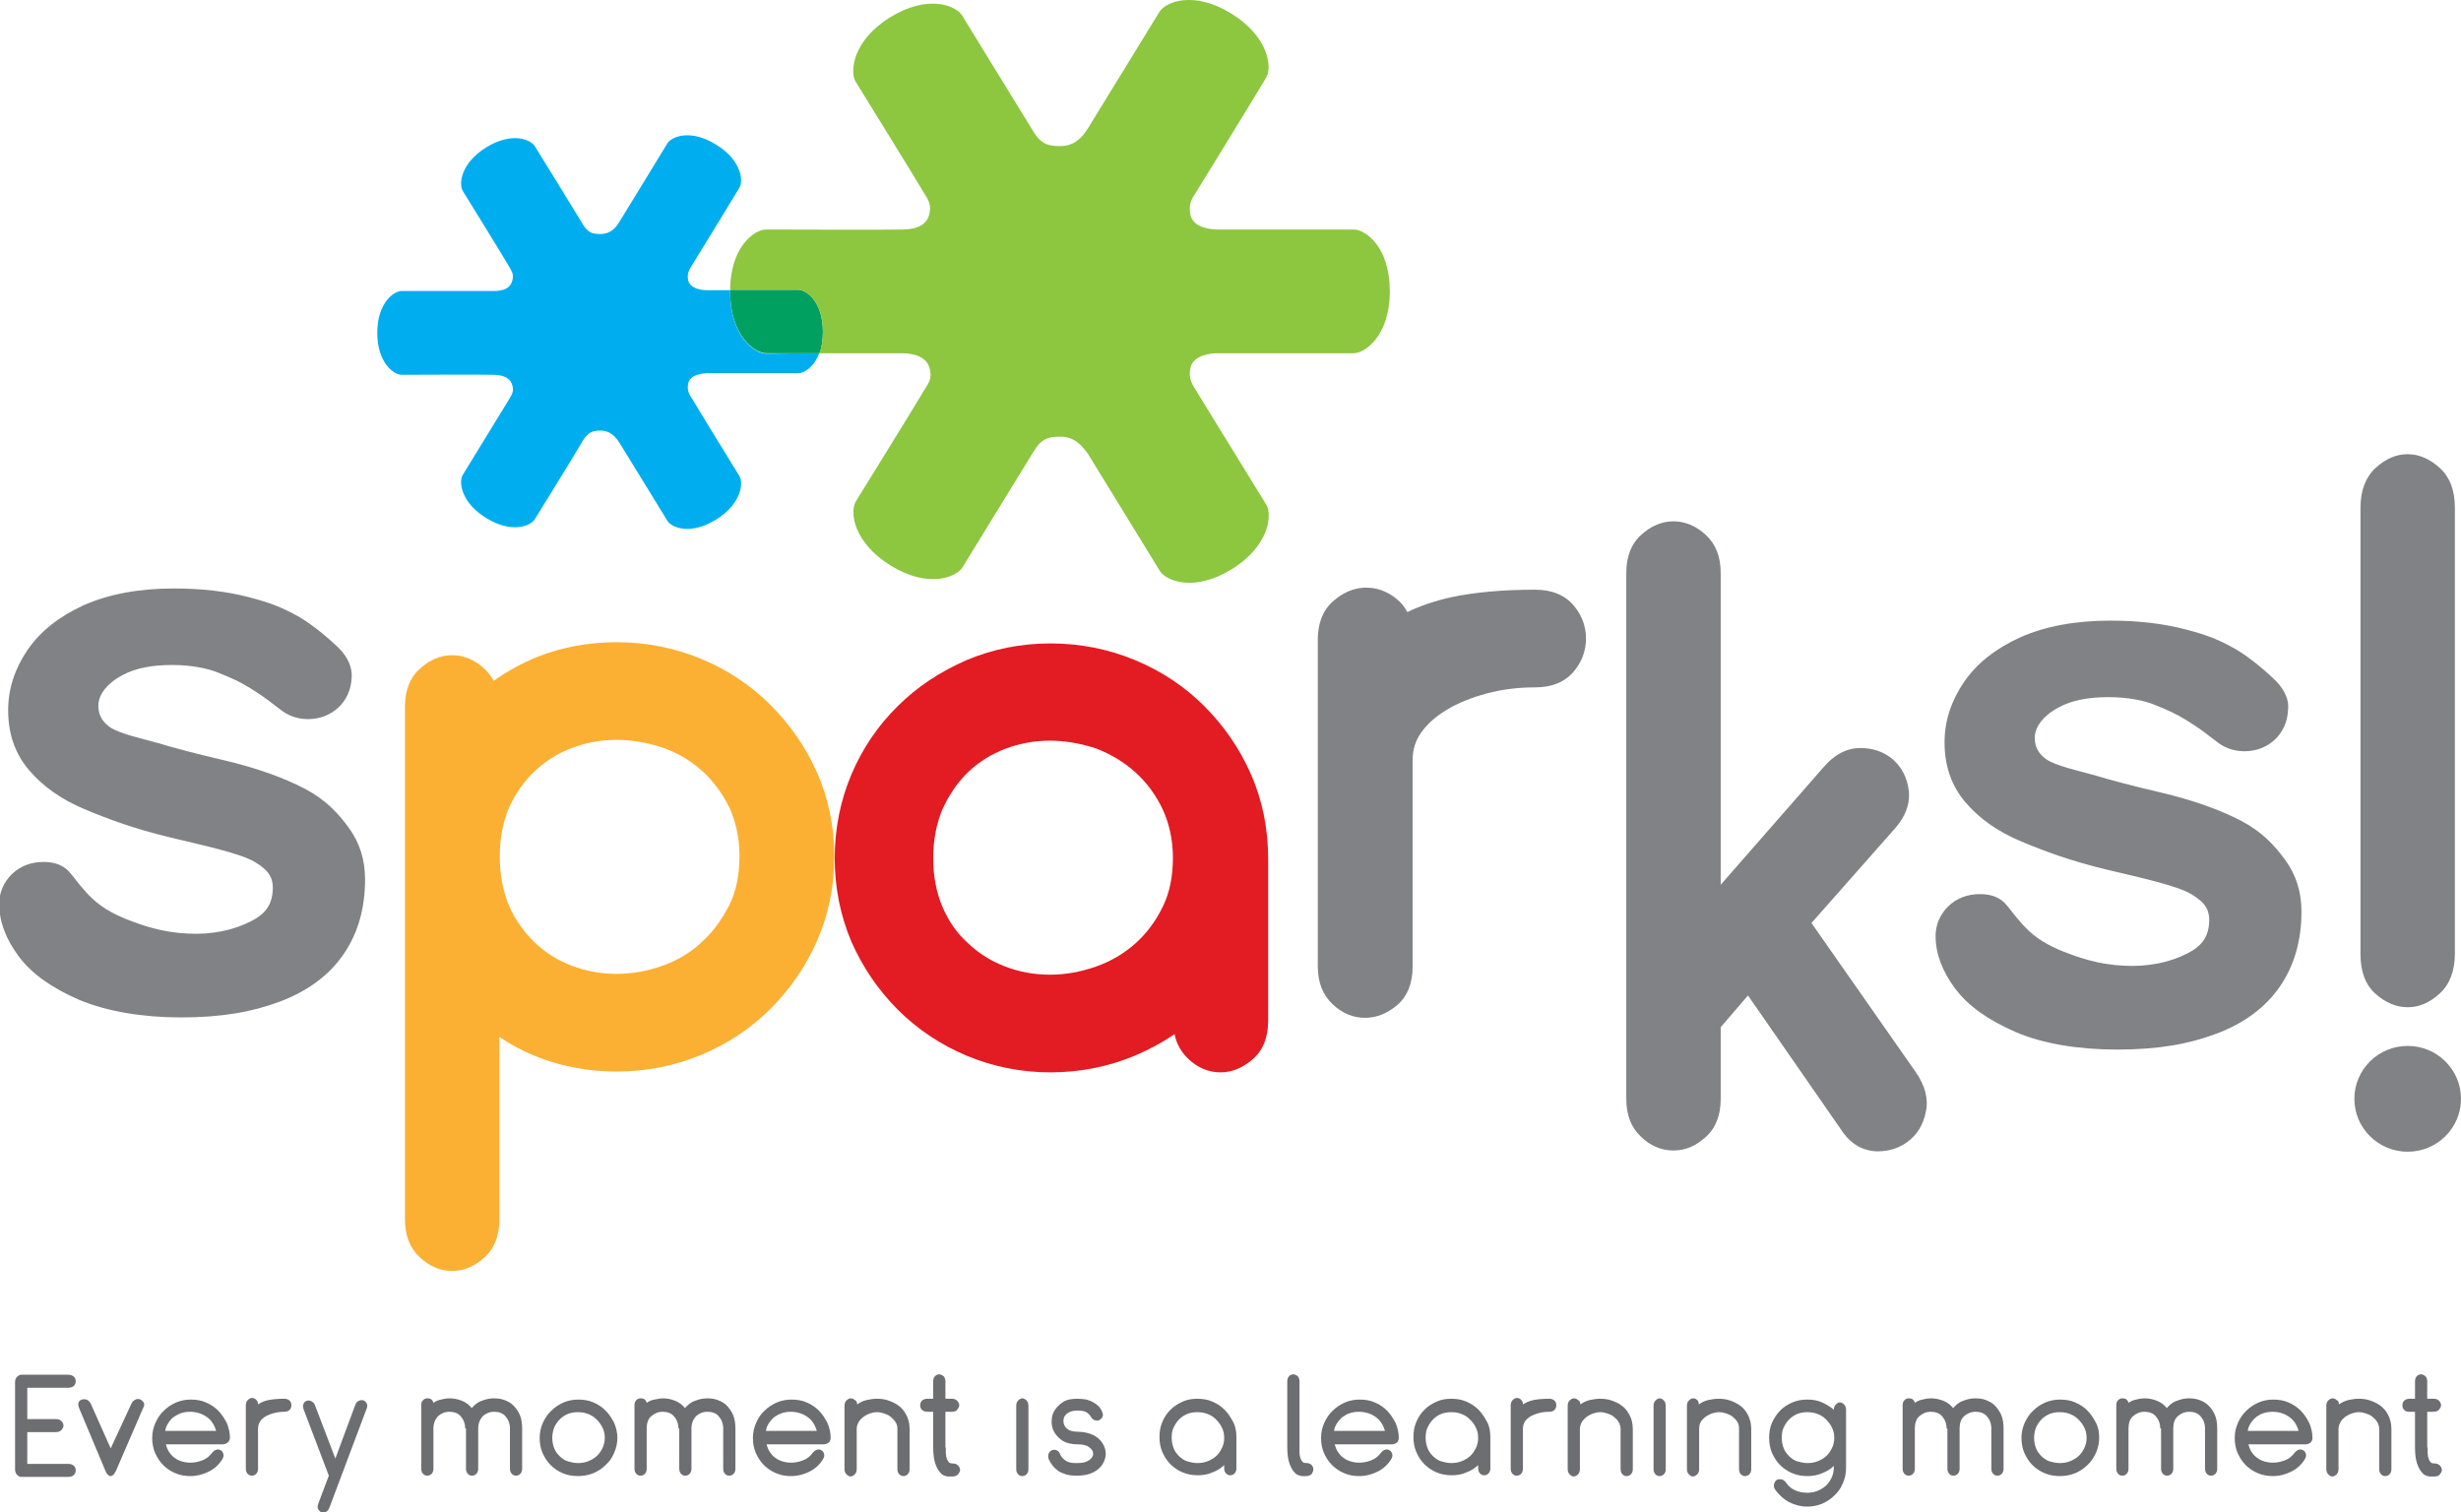
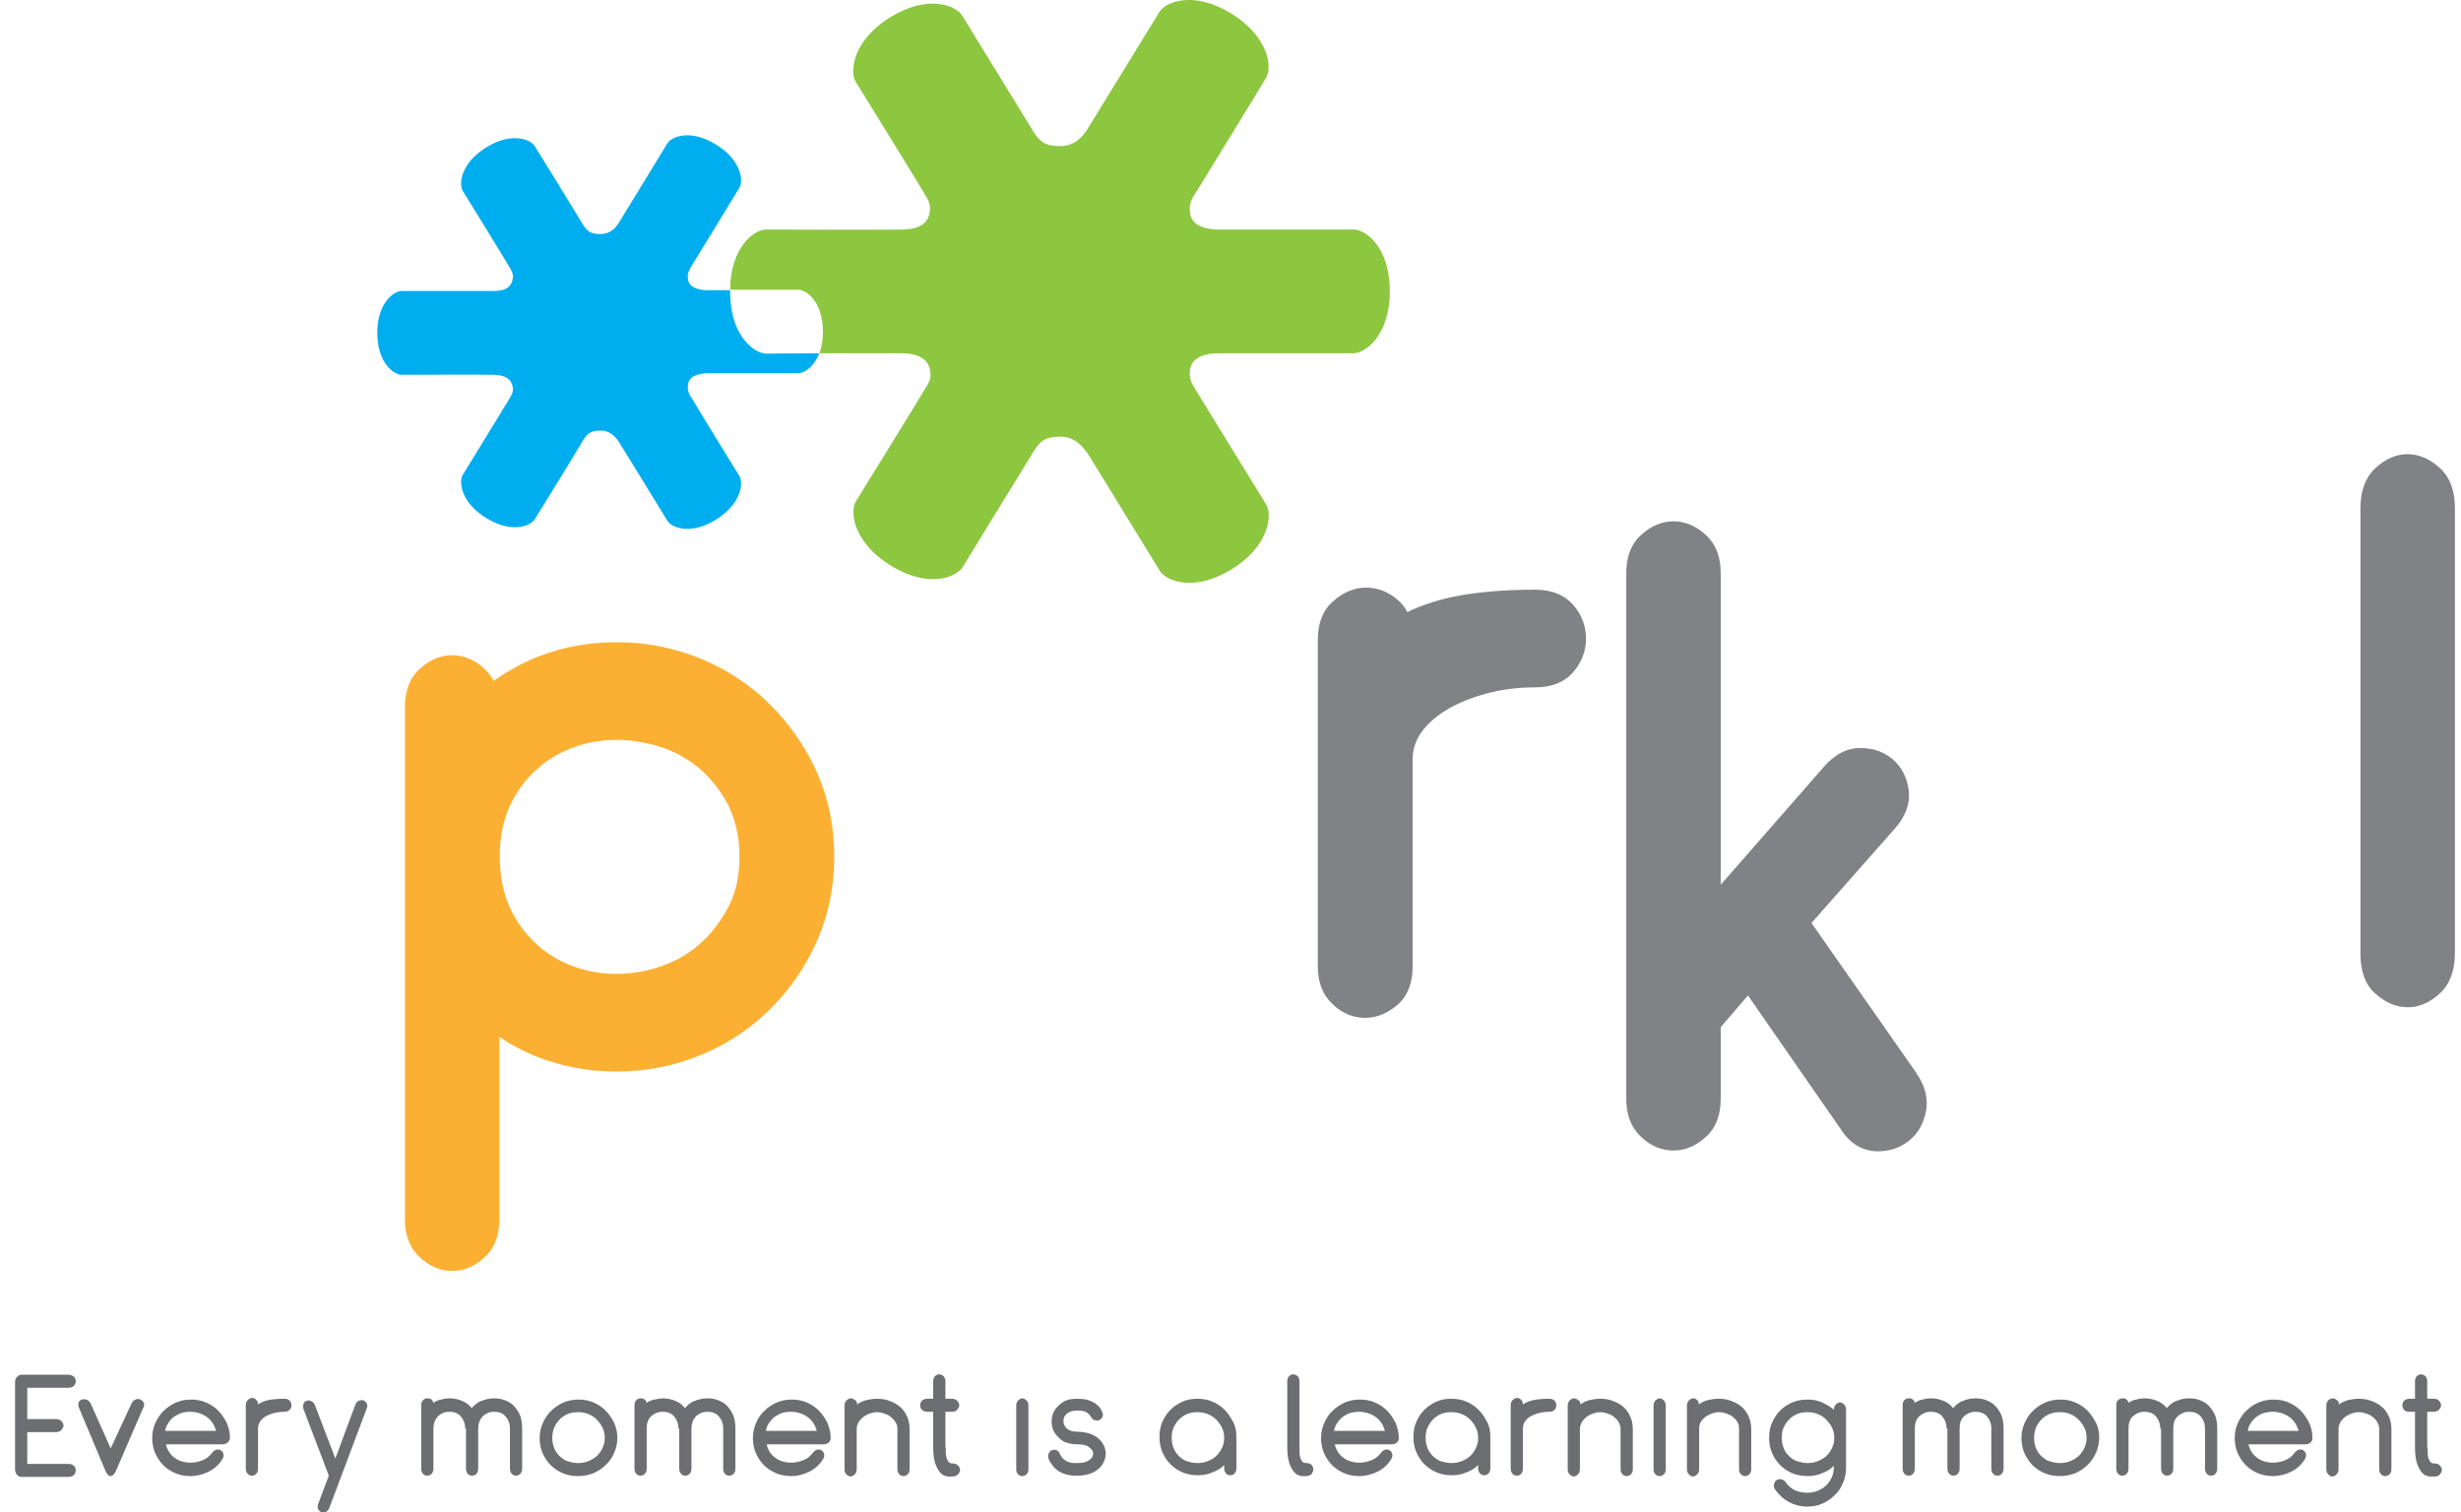
<svg xmlns="http://www.w3.org/2000/svg" id="Layer_1" viewBox="0 0 604.7 371.6">
  <style>

	.st0{fill:#E31B23;}
	.st1{fill:#808285;}
	.st2{fill:#8DC63F;}
	.st3{fill:#FBB034;}
	.st4{fill:#6D6E71;}
	.st5{fill:#00A160;}
	.st6{fill:#00AEEF;}

  </style>
  <path class="st6" d="M92.8 81.6zM188.3 86.9c-2.8 0-8.9-4.2-8.9-15.2v-.4h-5.8c-1.1 0-4-.3-4.5-2.4-.4-1.9.4-2.8 1.1-4 1-1.6 10.5-17.1 11.5-18.8 1-1.6.5-6.8-5.8-10.6-6.3-3.9-10.9-1.9-11.9-.3-1 1.6-10.4 17.1-11.8 19.3-1 1.7-2.4 3-4.6 3-2.1 0-3.1-.3-4.4-2.4-1.3-2.2-10.8-17.6-11.8-19.2-1-1.6-5.6-3.6-11.9.3-6.3 3.9-6.8 9-5.8 10.7 1 1.6 10.5 17 11.4 18.6.5.9 1.1 1.7.9 2.9-.2 1.1-.6 3.1-4.7 3.1H98.7c-1.9 0-6 2.9-6 10.3s4.1 10.3 6 10.3c1.9 0 20-.1 22.6 0 4.1.1 4.5 2.1 4.7 3.1.2 1.2-.4 2-.9 2.9-1 1.6-10.4 17-11.4 18.6-1 1.6-.5 6.8 5.8 10.6 6.3 3.9 10.9 1.9 11.9.3 1-1.6 10.5-17 11.8-19.3 1.3-2.1 2.4-2.5 4.4-2.5 2.2 0 3.6 1.4 4.6 3 1.4 2.2 10.8 17.6 11.8 19.2s5.6 3.6 11.9-.3c6.3-3.9 6.8-9 5.8-10.7-1-1.6-10.6-17.2-11.5-18.8-.7-1.1-1.5-2.1-1.1-4 .5-2.2 3.4-2.4 4.5-2.5h22.6c1.4 0 3.8-1.5 5.1-4.9-6.2 0-11.8.1-13 .1z" />
-   <path class="st5" d="M202.2 81.5c0-7.4-4.1-10.3-6-10.3h-16.8v.4c0 10.9 6 15.2 8.9 15.2h13.1c.5-1.4.8-3.1.8-5.3z" />
  <path class="st2" d="M332.6 56.4h-33.4c-1.7 0-6-.4-6.7-3.6-.6-2.8.5-4.2 1.6-5.9 1.5-2.4 15.6-25.4 17-27.8 1.5-2.4.8-10-8.6-15.8-9.3-5.7-16.1-2.8-17.6-.4s-15.5 25.3-17.5 28.5c-1.5 2.5-3.5 4.5-6.9 4.5-3 0-4.7-.5-6.6-3.6-2-3.3-16-26.1-17.5-28.5-1.5-2.4-8.3-5.3-17.6.4s-10 13.4-8.6 15.8c1.5 2.4 15.5 25.1 16.9 27.5.8 1.3 1.6 2.5 1.4 4.3-.2 1.6-.9 4.6-6.9 4.6-3.8.1-30.6 0-33.4 0-2.8 0-8.7 4.2-8.8 14.8h16.8c1.9 0 6 2.9 6 10.3 0 2.1-.3 3.9-.9 5.3h20.4c6 .1 6.7 3.1 6.9 4.6.3 1.8-.6 3-1.4 4.3-1.4 2.4-15.4 25.1-16.9 27.5-1.5 2.4-.8 10 8.6 15.8 9.3 5.7 16.1 2.8 17.6.4s15.5-25.2 17.5-28.5c1.9-3.1 3.5-3.6 6.6-3.6 3.3 0 5.3 2.1 6.9 4.5 2 3.3 16 26.1 17.5 28.5 1.5 2.4 8.3 5.3 17.6-.4s10-13.4 8.6-15.8c-1.5-2.4-15.6-25.4-17.1-27.8-1-1.7-2.2-3.1-1.6-5.9.7-3.2 5-3.6 6.7-3.6h33.4c2.8 0 8.9-4.3 8.9-15.2 0-11-6-15.2-8.9-15.2z" />
-   <path class="st1" d="M83.5 159.5c-2.2-2.2-6.4-5.8-9.8-7.8-4.4-2.5-7.3-3.6-12.7-5-5.4-1.4-11.5-2.1-18.3-2.1-8.6 0-16 1.4-22.1 4.1-6.1 2.8-10.7 6.4-13.9 11.1-3.1 4.6-4.7 9.5-4.7 14.7 0 5.8 1.7 10.7 5.1 14.7 3.4 4 7.9 7.2 13.6 9.6 5.7 2.4 12.1 4.8 21.2 7 8 1.9 17.2 3.9 20.7 6s4.9 4 4.3 8.1c-.4 2.7-1.9 4.8-5.1 6.4-4.4 2.3-9.8 3.4-15.6 3.1-6.5-.3-11.2-2-15.3-3.6-3.1-1.3-6.4-2.9-9.6-6.4-2.2-2.4-3.1-3.9-4.5-5.4-1.4-1.4-3.3-2.2-6.1-2.2-3.1 0-5.7 1-7.8 3-2 2-3.1 4.5-3.1 7.3 0 4.3 1.6 8.6 4.8 12.9 3.2 4.3 8.2 7.8 14.9 10.7 6.7 2.8 15.5 4.3 24.9 4.3 9.9 0 17.5-1.3 24.4-3.9 6.9-2.6 12.1-6.5 15.6-11.6s5.3-11.2 5.3-18.4c0-4.8-1.3-9-4-12.7-2.7-3.7-5.7-6.9-10.8-9.6-5.2-2.7-11.8-5.1-19.9-7-6.8-1.6-12.2-3-16.1-4.2-3.9-1.1-9.6-2.3-12-4-2.2-1.6-2.9-3.6-2.7-5.8.2-2.1 1.9-4.8 5.9-6.9 3.3-1.8 7.5-2.5 12.2-2.5 4.6 0 8.8.8 11.6 2 3.2 1.3 4.8 2 7.6 3.7 2.7 1.7 4.1 2.7 6 4.2l1.2.9c1.9 1.6 4.3 2.5 7 2.5 5.9 0 10.5-4.3 10.7-10.2.2-2.3-.8-4.8-2.9-7zM559.3 167.4c-2.2-2.2-6.4-5.8-9.8-7.8-4.4-2.5-7.3-3.6-12.7-5-5.4-1.4-11.5-2.1-18.3-2.1-8.6 0-16 1.4-22.1 4.1-6.1 2.8-10.7 6.4-13.9 11.1-3.1 4.6-4.7 9.5-4.7 14.7 0 5.8 1.7 10.7 5.1 14.7 3.4 4 7.9 7.2 13.6 9.6s12.1 4.8 21.2 7c8 1.9 17.2 3.9 20.7 6s4.9 4 4.3 8.1c-.4 2.7-1.9 4.8-5.1 6.4-4.4 2.3-9.8 3.4-15.6 3.1-6.5-.3-11.2-2-15.3-3.6-3.1-1.3-6.4-2.9-9.6-6.4-2.2-2.4-3.1-3.9-4.5-5.4-1.4-1.4-3.3-2.2-6.1-2.2-3.1 0-5.7 1-7.8 3-2 2-3.1 4.5-3.1 7.3 0 4.3 1.6 8.6 4.8 12.9 3.2 4.3 8.2 7.8 14.9 10.7 6.7 2.9 15.5 4.3 24.9 4.3 9.9 0 17.5-1.3 24.4-3.9 6.9-2.6 12.1-6.5 15.6-11.6s5.3-11.2 5.3-18.4c0-4.8-1.3-9-4-12.7-2.7-3.7-5.7-6.9-10.8-9.6-5.2-2.7-11.8-5.1-19.9-7-6.8-1.6-12.2-3-16.1-4.2-3.9-1.1-9.6-2.3-12-4-2.2-1.6-2.9-3.6-2.7-5.8.2-2.1 1.9-4.8 5.9-6.9 3.3-1.8 7.5-2.5 12.2-2.5 4.6 0 8.8.8 11.6 2 3.2 1.3 4.8 2 7.6 3.7 2.7 1.7 4.1 2.7 6 4.2l1.2.9c1.9 1.6 4.3 2.5 7 2.5 5.9 0 10.5-4.3 10.7-10.2.3-2.2-.7-4.7-2.9-7z" />
  <path class="st3" d="M111.1 312.3c-2.9 0-5.5-1.1-7.9-3.3-2.5-2.3-3.7-5.4-3.7-9.4V173.7c0-4 1.2-7.2 3.7-9.4 2.4-2.2 5.1-3.3 7.9-3.3 2.9 0 5.5 1.1 7.9 3.3 1 .9 1.7 1.9 2.3 3 3.4-2.4 7-4.4 11-6 5.9-2.3 12.4-3.5 19.2-3.5 7.3 0 14.3 1.4 20.8 4.1 6.5 2.7 12.2 6.5 17 11.3 4.8 4.8 8.7 10.4 11.5 16.7 2.8 6.4 4.2 13.3 4.2 20.6 0 7.3-1.4 14.2-4.2 20.6-2.8 6.4-6.7 12-11.5 16.8-4.8 4.8-10.5 8.6-17 11.3-6.5 2.7-13.5 4.1-20.8 4.1-6.8 0-13.3-1.2-19.2-3.5-3.4-1.3-6.6-3-9.6-5v44.8c0 4-1.2 7.2-3.7 9.4-2.4 2.2-5.1 3.3-7.9 3.3zm40.4-130.5c-3.9 0-7.6.7-11 2-3.4 1.3-6.5 3.2-9.1 5.7-2.6 2.4-4.7 5.4-6.3 8.9-1.5 3.5-2.3 7.5-2.3 12.1 0 4.5.8 8.6 2.3 12.1 1.5 3.5 3.7 6.5 6.3 9 2.6 2.5 5.7 4.4 9.1 5.7 3.4 1.3 7.1 2 11 2 3.8 0 7.6-.7 11.3-2 3.6-1.3 6.9-3.2 9.6-5.8 2.8-2.5 5-5.6 6.8-9.1 1.7-3.4 2.5-7.5 2.5-12s-.9-8.5-2.5-12c-1.7-3.5-4-6.5-6.7-9-2.8-2.5-6-4.4-9.7-5.7-3.7-1.2-7.5-1.9-11.3-1.9z" />
-   <path class="st0" d="M299.9 263.5c-2.9 0-5.6-1.1-7.9-3.3-1.7-1.6-2.9-3.6-3.4-6.1-3.2 2.2-6.8 4.1-10.5 5.6-6.2 2.5-13 3.8-20 3.8-7.2 0-14.1-1.4-20.6-4.1-6.4-2.7-12.1-6.5-16.9-11.3-4.8-4.8-8.6-10.4-11.4-16.7-2.7-6.4-4.1-13.3-4.1-20.5 0-7.3 1.4-14.2 4.1-20.6 2.7-6.4 6.6-12.1 11.4-16.8 4.8-4.8 10.5-8.5 16.9-11.3 6.4-2.7 13.4-4.1 20.6-4.1 7.3 0 14.3 1.4 20.8 4.1 6.5 2.7 12.2 6.5 17 11.3 4.8 4.8 8.7 10.4 11.5 16.8 2.8 6.4 4.2 13.4 4.2 20.6v39.9c0 4-1.2 7.2-3.7 9.4s-5.2 3.3-8 3.3zM258 182c-3.9 0-7.6.7-11 2-3.4 1.3-6.5 3.2-9.1 5.7-2.6 2.5-4.7 5.6-6.3 9.1-1.5 3.5-2.3 7.6-2.3 12 0 4.6.8 8.6 2.3 12.1 1.5 3.5 3.6 6.5 6.3 8.9 2.6 2.5 5.7 4.4 9.1 5.7 3.4 1.3 7.1 2 11 2 3.8 0 7.6-.7 11.3-2 3.7-1.3 6.9-3.2 9.7-5.7 2.8-2.5 5-5.5 6.7-9 1.7-3.4 2.5-7.5 2.5-12 0-4.4-.9-8.4-2.5-11.9-1.7-3.6-4-6.7-6.8-9.2-2.8-2.5-6-4.4-9.6-5.8-3.7-1.2-7.5-1.9-11.3-1.9z" />
  <path class="st1" d="M335.4 250.1c-2.9 0-5.6-1.1-7.9-3.3-2.5-2.3-3.7-5.4-3.7-9.4v-80.2c0-4 1.2-7.2 3.7-9.4 2.3-2.1 5-3.3 7.8-3.4h.4c2.7 0 5.2.9 7.5 2.8.9.7 1.9 1.8 2.6 3.2 3.3-1.6 6.9-2.8 11-3.7 5.8-1.2 12.6-1.8 20.4-1.8 4.1 0 7.3 1.3 9.5 3.9 2 2.4 3 5.1 3 8.1s-1 5.7-3 8.1c-2.2 2.6-5.4 3.9-9.5 3.9-4.2 0-8.2.5-11.9 1.5-3.7 1-7 2.3-9.8 4-2.7 1.6-4.8 3.5-6.3 5.6-1.4 2-2.1 4.2-2.1 6.7v50.8c0 4-1.2 7.2-3.7 9.4-2.5 2.1-5.1 3.2-8 3.2zM461.4 282.9h-.4c-2.3-.1-5.7-1-8.4-5l-23.1-33.3-6.7 7.8V270c0 4-1.2 7.2-3.7 9.4-2.4 2.2-5 3.3-7.9 3.3s-5.6-1.1-7.9-3.3c-2.5-2.3-3.7-5.4-3.7-9.4V140.8c0-4 1.2-7.2 3.7-9.4 2.4-2.2 5.1-3.3 7.9-3.3s5.5 1.1 7.9 3.3c2.5 2.3 3.7 5.4 3.7 9.4v76.6l25.2-28.8c2.7-3.2 5.8-4.8 9.1-4.8 3.2 0 5.9 1 8 2.8 2.2 1.9 3.5 4.5 3.9 7.6.4 3.3-.8 6.5-3.5 9.5l-20.4 23.1 25.6 36.6c2.3 3.3 3.2 6.6 2.5 9.8-.6 3.1-2.1 5.6-4.4 7.3-2.1 1.6-4.6 2.4-7.4 2.4zM591.6 247.5c2.8 0 5.4-1.1 7.9-3.4 2.4-2.2 3.7-5.5 3.7-9.8V124.8c0-4.3-1.2-7.5-3.7-9.8-2.4-2.2-5.1-3.4-7.9-3.4-2.8 0-5.4 1.1-7.9 3.4-2.4 2.2-3.7 5.5-3.7 9.8v109.6c0 4.3 1.2 7.6 3.7 9.8 2.5 2.2 5.1 3.3 7.9 3.3z" />
-   <ellipse class="st1" cx="591.6" cy="270" rx="13.1" ry="13" />
  <g>
    <path class="st4" d="M6.7 340.7v8h7.1c.6 0 1 .2 1.3.5.3.3.5.7.5 1.1 0 .4-.2.7-.5 1.1-.3.3-.8.5-1.3.5H6.7v7.8h10.1c.6 0 1 .2 1.4.5.3.3.4.7.4 1.1 0 .4-.1.7-.4 1.1-.3.3-.8.5-1.4.5H5.2c-.4 0-.7-.2-1-.5-.3-.3-.5-.8-.5-1.3v-21.5c0-.6.2-1 .5-1.3.3-.3.7-.5 1-.5h11.6c.6 0 1 .2 1.4.5.3.3.4.7.4 1.1 0 .4-.1.7-.4 1.1-.3.3-.8.5-1.4.5H6.7zM28.5 361.4c-.4.8-.8 1.3-1.3 1.3s-.9-.4-1.3-1.3l-6.5-15.5c-.2-.5-.2-1-.1-1.3.2-.4.5-.6.8-.7.4-.1.7-.1 1.2 0 .4.2.7.5 1 1l4.9 11 5.1-11c.2-.5.6-.8 1-1 .4-.2.8-.2 1.2 0 .3.1.6.4.8.7.2.4.2.8-.1 1.3l-6.7 15.5zM40.7 354.7c.2.7.4 1.4.8 2 .4.6.8 1.1 1.4 1.5.5.4 1.1.7 1.8.9.7.2 1.4.3 2.1.3 1 0 2-.2 3-.6 1-.4 1.7-1 2.3-1.8.3-.4.7-.7 1.1-.8s.8 0 1.1.2c.3.2.5.5.6.9.1.4 0 .8-.3 1.3-.8 1.3-1.9 2.3-3.3 3-1.4.7-2.9 1.1-4.5 1.1-1.3 0-2.5-.2-3.7-.7-1.2-.5-2.2-1.2-3-2-.9-.9-1.5-1.9-2-3-.5-1.2-.7-2.4-.7-3.7 0-1.3.3-2.6.8-3.7s1.2-2.2 2.1-3c.9-.9 1.9-1.5 3-2 1.2-.5 2.4-.7 3.6-.7 1.3 0 2.6.2 3.7.7 1.2.5 2.2 1.2 3 2 .9.9 1.5 1.9 2.1 3 .5 1.2.8 2.4.8 3.7 0 .4-.2.8-.5 1.1-.3.3-.8.5-1.4.5H40.7zm12.4-3.1c-.2-.7-.5-1.4-.9-2-.4-.6-.9-1.1-1.5-1.5s-1.2-.7-1.9-.9-1.4-.3-2.1-.3c-.7 0-1.4.1-2.1.3-.6.2-1.2.5-1.8.9s-1 .9-1.4 1.5c-.4.6-.7 1.2-.8 2h12.5zM69.9 346.9c-.9 0-1.7.1-2.5.3-.8.2-1.5.5-2.1.8-.6.4-1.1.8-1.4 1.3-.3.5-.5 1.1-.5 1.7v9.9c0 .6-.2 1-.5 1.3-.3.3-.7.4-1 .4s-.7-.1-1-.4c-.3-.3-.5-.7-.5-1.3v-15.6c0-.6.2-1 .5-1.3.3-.3.7-.5 1-.5.4 0 .7.1 1 .4.3.3.5.6.5 1.2.7-.5 1.6-.9 2.7-1.1 1.1-.2 2.3-.3 3.8-.3.6 0 1 .2 1.3.5.3.3.4.7.4 1.1s-.1.8-.4 1.1c-.3.3-.7.5-1.3.5zM81 370.3c-.2.6-.5 1-.9 1.2s-.8.2-1.1.1c-.3-.1-.6-.4-.8-.7-.2-.4-.2-.8 0-1.4l2.6-6.9-6.2-16.3c-.2-.5-.2-1 0-1.4.2-.4.4-.6.8-.7.3-.1.7-.1 1.1.1.4.2.7.5.9 1l5 13.1 4.9-13.2c.2-.5.5-.9.9-1 .4-.2.8-.2 1.1-.1.3.1.6.4.8.7.2.4.2.8 0 1.3L81 370.3zM114.3 351c0-1.2-.4-2.2-1.1-3-.7-.8-1.7-1.1-2.8-1.1-1.1 0-2 .4-2.8 1.1-.7.8-1.1 1.8-1.1 3v9.9c0 .6-.2 1-.5 1.3-.3.3-.7.4-1 .4-.4 0-.7-.1-1-.4-.3-.3-.5-.7-.5-1.3v-15.6c0-.5.1-.9.4-1.2.3-.3.6-.5 1-.5s.7 0 1 .2c.3.2.5.5.6.9.6-.4 1.2-.7 1.9-.8.7-.2 1.4-.3 2.1-.3 1 0 2 .2 3 .6 1 .4 1.8 1 2.4 1.8.7-.8 1.5-1.5 2.5-1.8 1-.4 1.9-.6 3-.6.9 0 1.7.1 2.5.4s1.6.7 2.2 1.3c.6.6 1.2 1.4 1.6 2.3.4.9.6 2.1.6 3.4v9.9c0 .6-.2 1-.5 1.3-.3.3-.7.4-1 .4s-.7-.1-1-.4c-.3-.3-.5-.7-.5-1.3V351c0-1.2-.4-2.2-1.1-3-.7-.8-1.7-1.1-2.8-1.1-1.1 0-2 .4-2.8 1.1-.7.8-1.1 1.8-1.1 3v9.9c0 .6-.2 1-.5 1.3-.3.3-.7.4-1 .4-.4 0-.7-.1-1-.4-.3-.3-.5-.7-.5-1.3V351zM142 362.7c-1.3 0-2.5-.2-3.7-.7-1.2-.5-2.2-1.2-3-2-.9-.9-1.5-1.9-2-3-.5-1.2-.7-2.4-.7-3.7 0-1.3.3-2.6.8-3.7s1.2-2.2 2.1-3c.9-.9 1.9-1.5 3-2 1.2-.5 2.4-.7 3.6-.7 1.3 0 2.6.2 3.7.7 1.2.5 2.2 1.2 3 2 .9.9 1.5 1.9 2.1 3 .5 1.2.8 2.4.8 3.7 0 1.3-.3 2.6-.8 3.7-.5 1.2-1.2 2.2-2.1 3-.9.9-1.9 1.5-3 2-1.3.5-2.5.7-3.8.7zm0-3.2c.8 0 1.6-.1 2.4-.4.8-.3 1.5-.7 2.1-1.2.6-.5 1.1-1.2 1.5-2 .4-.8.6-1.6.6-2.6s-.2-1.8-.6-2.6-.9-1.4-1.5-2c-.6-.6-1.3-1-2.1-1.3-.8-.3-1.6-.4-2.4-.4-.8 0-1.6.1-2.4.4-.7.3-1.4.7-2 1.3-.6.6-1 1.2-1.4 2-.3.8-.5 1.7-.5 2.6 0 1 .2 1.9.5 2.6.3.8.8 1.4 1.4 2 .6.5 1.2 1 2 1.2.7.2 1.5.4 2.4.4zM166.7 351c0-1.2-.4-2.2-1.1-3s-1.7-1.1-2.8-1.1c-1.1 0-2 .4-2.8 1.1s-1.1 1.8-1.1 3v9.9c0 .6-.2 1-.5 1.3-.3.3-.7.4-1 .4-.4 0-.7-.1-1-.4-.3-.3-.5-.7-.5-1.3v-15.6c0-.5.1-.9.4-1.2.3-.3.6-.5 1-.5s.7 0 1 .2c.3.2.5.5.6.9.6-.4 1.2-.7 1.9-.8s1.4-.3 2.1-.3c1 0 2 .2 3 .6 1 .4 1.8 1 2.4 1.8.7-.8 1.5-1.5 2.5-1.8 1-.4 1.9-.6 3-.6.9 0 1.7.1 2.5.4s1.6.7 2.2 1.3c.6.6 1.2 1.4 1.6 2.3.4.9.6 2.1.6 3.4v9.9c0 .6-.2 1-.5 1.3-.3.3-.7.4-1 .4-.4 0-.7-.1-1-.4-.3-.3-.5-.7-.5-1.3V351c0-1.2-.4-2.2-1.1-3s-1.7-1.1-2.8-1.1c-1.1 0-2 .4-2.8 1.1-.7.8-1.1 1.8-1.1 3v9.9c0 .6-.2 1-.5 1.3-.3.3-.7.4-1 .4-.4 0-.7-.1-1-.4-.3-.3-.5-.7-.5-1.3V351zM188.3 354.7c.2.7.4 1.4.8 2 .4.6.8 1.1 1.4 1.5.5.4 1.1.7 1.8.9s1.3.3 2.1.3c1 0 2-.2 3-.6s1.7-1 2.3-1.8c.3-.4.7-.7 1.1-.8.4-.1.8 0 1.1.2.3.2.5.5.6.9.1.4 0 .8-.3 1.3-.8 1.3-1.9 2.3-3.3 3-1.4.7-2.9 1.1-4.5 1.1-1.3 0-2.5-.2-3.7-.7-1.2-.5-2.2-1.2-3-2-.9-.9-1.5-1.9-2-3-.5-1.2-.7-2.4-.7-3.7 0-1.3.3-2.6.8-3.7.5-1.2 1.2-2.2 2.1-3 .9-.9 1.9-1.5 3-2 1.2-.5 2.4-.7 3.6-.7 1.3 0 2.6.2 3.7.7 1.2.5 2.2 1.2 3 2 .9.9 1.5 1.9 2.1 3 .5 1.2.8 2.4.8 3.7 0 .4-.1.8-.4 1.1-.3.3-.8.5-1.4.5h-14zm12.4-3.1c-.2-.7-.5-1.4-.9-2-.4-.6-.9-1.1-1.5-1.5-.6-.4-1.2-.7-1.9-.9-.7-.2-1.4-.3-2.1-.3-.7 0-1.4.1-2.1.3-.6.2-1.2.5-1.8.9-.5.4-1 .9-1.4 1.5-.4.6-.7 1.2-.8 2h12.5zM210.6 345.1c.7-.5 1.5-.9 2.4-1.1.9-.2 1.7-.3 2.5-.3.9 0 1.8.1 2.7.4.9.3 1.8.7 2.6 1.3.8.6 1.4 1.3 1.9 2.3.5.9.8 2.1.8 3.4v9.9c0 .6-.2 1-.5 1.3-.3.3-.7.4-1 .4s-.7-.1-1-.4c-.3-.3-.5-.7-.5-1.3v-9.9c0-.6-.1-1.2-.5-1.7-.3-.5-.7-.9-1.2-1.3s-1-.6-1.6-.8c-.6-.2-1.1-.3-1.7-.3-.6 0-1.1.1-1.7.3-.6.2-1.1.5-1.6.8-.5.4-.9.8-1.2 1.3-.3.5-.5 1.1-.5 1.7v9.9c0 .6-.2 1-.5 1.3-.3.3-.7.5-1 .5s-.7-.2-1-.5c-.3-.3-.5-.7-.5-1.3v-15.6c0-.6.2-1 .5-1.3.3-.3.7-.5 1-.5.4 0 .7.1 1 .4.5.2.6.6.6 1.1zM232.4 355.7v.9c0 .4 0 .9.1 1.3s.2.8.5 1.2c.2.4.6.5 1.1.5.6 0 1 .2 1.3.5.3.3.5.7.5 1.1 0 .4-.2.7-.5 1.1-.3.3-.8.5-1.3.5h-1.3c-.1 0-.3-.1-.7-.2-.4-.1-.8-.4-1.2-.9s-.8-1.2-1.1-2.1c-.3-.9-.5-2.2-.5-3.9v-8.8h-1.4c-.6 0-1.1-.2-1.4-.5s-.4-.7-.4-1.1c0-.4.1-.7.4-1.1.3-.3.8-.5 1.4-.5h1.4v-4.3c0-.6.2-1 .5-1.3.3-.3.7-.4 1-.4s.7.2 1 .4c.3.3.5.7.5 1.3v4.3h1.6c.6 0 1 .2 1.3.5.3.3.5.7.5 1.1 0 .4-.2.7-.5 1.1s-.8.5-1.3.5h-1.6v8.8zM249.7 345.4c0-.6.2-1 .5-1.3.3-.3.7-.5 1-.5.4 0 .7.2 1 .5.3.3.5.7.5 1.3V361c0 .6-.2 1-.5 1.3-.3.3-.7.4-1 .4-.4 0-.7-.1-1-.4-.3-.3-.5-.7-.5-1.3v-15.6zM270.8 346.9c.2.5.3.9.1 1.2-.1.4-.4.6-.7.8s-.7.2-1.1.1c-.4-.1-.7-.3-1-.8-.4-.6-.8-1-1.2-1.2-.5-.3-1.2-.4-2.2-.4-1.2 0-2 .3-2.6.8-.6.5-.8 1.1-.8 1.8s.3 1.3.8 1.8c.6.5 1.4.8 2.6.8 1.5 0 2.8.3 3.9.8 1 .5 1.8 1.2 2.3 2 .5.8.8 1.7.8 2.6s-.3 1.8-.8 2.6-1.3 1.5-2.3 2c-1 .5-2.3.8-3.9.8-1.1 0-2-.1-2.7-.3-.7-.2-1.4-.5-1.9-.8-.5-.4-1-.8-1.4-1.3-.4-.5-.7-1-1-1.6-.2-.6-.2-1.1 0-1.5s.5-.7.9-.8c.4-.1.7-.1 1.1.1.4.2.7.6.9 1.2.2.3.4.6.6.8.2.2.5.4.8.6s.7.3 1.1.4 1 .1 1.6.1c1.3 0 2.2-.2 2.9-.7s1-1 1-1.6-.3-1.1-1-1.6c-.6-.5-1.6-.7-2.9-.7-1.4 0-2.6-.3-3.5-.8-.9-.6-1.6-1.3-2.1-2.1s-.7-1.7-.7-2.7c0-1 .2-1.9.7-2.7.5-.8 1.2-1.5 2.1-2.1s2.1-.8 3.5-.8c.9 0 1.6.1 2.3.2.6.2 1.2.4 1.7.7.5.3.9.6 1.3 1s.6.8.8 1.3zM294.2 343.7c1.3 0 2.6.2 3.7.7 1.2.5 2.2 1.2 3 2 .9.9 1.5 1.9 2.1 3s.8 2.4.8 3.7v7.7c0 .6-.2 1-.5 1.3-.3.3-.7.4-1 .4-.4 0-.7-.1-1-.4-.3-.3-.5-.7-.5-1.3v-.8c-.8.8-1.8 1.4-2.9 1.8-1.1.5-2.3.7-3.6.7-1.3 0-2.5-.2-3.7-.7-1.2-.5-2.2-1.2-3-2-.9-.9-1.5-1.9-2-3-.5-1.2-.7-2.4-.7-3.7 0-1.3.2-2.6.7-3.7.5-1.2 1.2-2.2 2-3 .9-.9 1.9-1.5 3-2s2.3-.7 3.6-.7zm0 15.8c.8 0 1.6-.1 2.4-.4.8-.3 1.5-.7 2.1-1.2.6-.5 1.1-1.2 1.5-2 .4-.8.6-1.6.6-2.6s-.2-1.8-.6-2.6c-.4-.8-.9-1.4-1.5-2-.6-.6-1.3-1-2.1-1.3-.8-.3-1.6-.4-2.4-.4-.8 0-1.6.1-2.4.4-.7.3-1.4.7-2 1.3s-1 1.2-1.4 2-.5 1.7-.5 2.6c0 1 .2 1.9.5 2.6.3.8.8 1.4 1.4 2 .6.5 1.2 1 2 1.2.7.2 1.5.4 2.4.4zM319.8 362.7c-.1 0-.3-.1-.7-.2s-.8-.4-1.2-.9-.8-1.2-1.1-2.1c-.3-.9-.5-2.2-.5-3.9v-16.2c0-.6.2-1 .5-1.3.3-.3.7-.4 1-.4.4 0 .7.2 1 .4.3.3.5.7.5 1.3V356.5c0 .4 0 .9.1 1.3s.2.8.5 1.2c.2.4.6.5 1.1.5.6 0 1 .2 1.3.5.3.3.4.7.4 1.1 0 .4-.2.7-.4 1.1-.3.3-.8.5-1.3.5h-1.2zM327.9 354.7c.2.7.4 1.4.8 2 .4.6.8 1.1 1.4 1.5.5.4 1.1.7 1.8.9s1.3.3 2.1.3c1 0 2-.2 3-.6 1-.4 1.7-1 2.3-1.8.3-.4.7-.7 1.1-.8s.8 0 1.1.2c.3.2.5.5.6.9.1.4 0 .8-.3 1.3-.8 1.3-1.9 2.3-3.3 3s-2.9 1.1-4.5 1.1c-1.3 0-2.5-.2-3.7-.7-1.2-.5-2.2-1.2-3-2-.9-.9-1.5-1.9-2-3-.5-1.2-.7-2.4-.7-3.7 0-1.3.3-2.6.8-3.7s1.2-2.2 2.1-3c.9-.9 1.9-1.5 3-2 1.2-.5 2.4-.7 3.6-.7 1.3 0 2.6.2 3.7.7 1.2.5 2.2 1.2 3 2 .9.9 1.5 1.9 2.1 3 .5 1.2.8 2.4.8 3.7 0 .4-.1.8-.4 1.1-.3.3-.8.5-1.3.5h-14.1zm12.4-3.1c-.2-.7-.5-1.4-.9-2-.4-.6-.9-1.1-1.5-1.5-.6-.4-1.2-.7-1.9-.9-.7-.2-1.4-.3-2.1-.3-.7 0-1.4.1-2.1.3s-1.2.5-1.8.9c-.5.4-1 .9-1.4 1.5-.4.6-.7 1.2-.8 2h12.5zM356.6 343.7c1.3 0 2.6.2 3.7.7 1.2.5 2.2 1.2 3 2 .9.9 1.5 1.9 2.1 3s.8 2.4.8 3.7v7.7c0 .6-.2 1-.5 1.3-.3.3-.7.4-1 .4-.4 0-.7-.1-1-.4-.3-.3-.5-.7-.5-1.3v-.8c-.8.8-1.8 1.4-2.9 1.8-1.1.5-2.3.7-3.6.7-1.3 0-2.5-.2-3.7-.7-1.2-.5-2.2-1.2-3-2-.9-.9-1.5-1.9-2-3-.5-1.2-.7-2.4-.7-3.7 0-1.3.2-2.6.7-3.7.5-1.2 1.2-2.2 2-3 .9-.9 1.9-1.5 3-2s2.3-.7 3.6-.7zm0 15.8c.8 0 1.6-.1 2.4-.4.8-.3 1.5-.7 2.1-1.2.6-.5 1.1-1.2 1.5-2 .4-.8.6-1.6.6-2.6s-.2-1.8-.6-2.6c-.4-.8-.9-1.4-1.5-2-.6-.6-1.3-1-2.1-1.3-.8-.3-1.6-.4-2.4-.4-.8 0-1.6.1-2.4.4-.7.3-1.4.7-2 1.3s-1 1.2-1.4 2-.5 1.7-.5 2.6c0 1 .2 1.9.5 2.6.3.8.8 1.4 1.4 2 .6.5 1.2 1 2 1.2.8.2 1.5.4 2.4.4zM380.7 346.9c-.9 0-1.7.1-2.5.3-.8.2-1.5.5-2.1.8-.6.4-1.1.8-1.4 1.3s-.5 1.1-.5 1.7v9.9c0 .6-.2 1-.5 1.3-.3.3-.7.4-1 .4-.4 0-.7-.1-1-.4-.3-.3-.5-.7-.5-1.3v-15.6c0-.6.2-1 .5-1.3.3-.3.7-.5 1-.5.4 0 .7.1 1 .4.3.3.5.6.5 1.2.7-.5 1.7-.9 2.7-1.1 1.1-.2 2.3-.3 3.8-.3.6 0 1 .2 1.3.5.3.3.4.7.4 1.1s-.1.8-.4 1.1-.7.5-1.3.5zM388.3 345.1c.7-.5 1.5-.9 2.4-1.1s1.7-.3 2.5-.3c.9 0 1.8.1 2.7.4.9.3 1.8.7 2.6 1.3.8.6 1.4 1.3 1.9 2.3.5.9.8 2.1.8 3.4v9.9c0 .6-.2 1-.5 1.3-.3.3-.7.4-1 .4-.4 0-.7-.1-1-.4-.3-.3-.5-.7-.5-1.3v-9.9c0-.6-.2-1.2-.5-1.7s-.7-.9-1.2-1.3-1-.6-1.6-.8c-.6-.2-1.1-.3-1.7-.3-.6 0-1.1.1-1.7.3-.6.2-1.1.5-1.6.8-.5.4-.9.8-1.2 1.3-.3.5-.5 1.1-.5 1.7v9.9c0 .6-.2 1-.5 1.3-.3.3-.7.5-1 .5-.4 0-.7-.2-1-.5-.3-.3-.5-.7-.5-1.3v-15.6c0-.6.2-1 .5-1.3.3-.3.7-.5 1-.5.4 0 .7.1 1 .4.5.2.6.6.6 1.1zM406.3 345.4c0-.6.2-1 .5-1.3.3-.3.7-.5 1-.5.4 0 .7.2 1 .5.3.3.5.7.5 1.3V361c0 .6-.2 1-.5 1.3-.3.3-.7.4-1 .4-.4 0-.7-.1-1-.4-.3-.3-.5-.7-.5-1.3v-15.6zM417.4 345.1c.7-.5 1.5-.9 2.4-1.1.9-.2 1.7-.3 2.5-.3.9 0 1.8.1 2.7.4.9.3 1.8.7 2.6 1.3.8.6 1.4 1.3 1.9 2.3s.8 2.1.8 3.4v9.9c0 .6-.2 1-.5 1.3-.3.3-.7.4-1 .4-.4 0-.7-.1-1-.4-.3-.3-.5-.7-.5-1.3v-9.9c0-.6-.1-1.2-.4-1.7s-.7-.9-1.2-1.3-1-.6-1.6-.8c-.6-.2-1.1-.3-1.7-.3s-1.1.1-1.7.3c-.6.2-1.1.5-1.6.8-.5.4-.9.8-1.2 1.3s-.4 1.1-.4 1.7v9.9c0 .6-.2 1-.5 1.3-.3.3-.7.5-1 .5-.4 0-.7-.2-1-.5-.3-.3-.5-.7-.5-1.3v-15.6c0-.6.2-1 .5-1.3.3-.3.7-.5 1-.5.4 0 .7.1 1 .4.3.2.4.6.4 1.1zM450.6 360.2c-.8.8-1.8 1.4-2.9 1.8-1.1.5-2.3.7-3.6.7-1.3 0-2.5-.2-3.7-.7-1.2-.5-2.2-1.2-3-2-.9-.9-1.5-1.9-2-3-.5-1.2-.7-2.4-.7-3.7 0-1.3.2-2.6.7-3.7s1.2-2.2 2-3c.9-.9 1.9-1.5 3-2 1.2-.5 2.4-.7 3.7-.7 1.3 0 2.5.2 3.6.7s2.1 1.1 2.9 1.8c0-.6.2-1 .5-1.3.3-.3.7-.5 1-.5.4 0 .7.2 1 .5.3.3.5.7.5 1.3v14.4c0 1.3-.3 2.6-.8 3.7-.5 1.2-1.2 2.2-2.1 3-.9.9-1.9 1.5-3 2-1.2.5-2.4.7-3.7.7-1.6 0-3-.4-4.4-1.1-1.3-.7-2.4-1.7-3.3-2.9-.4-.5-.5-1-.4-1.5.1-.4.3-.8.6-1s.7-.3 1.2-.2c.5.1.9.4 1.2.9.6.8 1.3 1.4 2.2 1.8.9.4 1.9.6 2.9.6.8 0 1.6-.1 2.4-.4.8-.3 1.5-.7 2.1-1.2.6-.5 1.1-1.2 1.5-2 .4-.8.6-1.7.6-2.7v-.3zm-6.5-.7c.8 0 1.6-.1 2.4-.4.8-.3 1.5-.7 2.1-1.2.6-.5 1.1-1.2 1.5-2 .4-.8.6-1.6.6-2.6s-.2-1.8-.6-2.6c-.4-.8-.9-1.4-1.5-2s-1.3-1-2.1-1.3c-.8-.3-1.6-.4-2.4-.4-.8 0-1.6.1-2.4.4-.7.3-1.4.7-2 1.3s-1 1.2-1.4 2-.5 1.7-.5 2.6c0 1 .2 1.9.5 2.6.3.8.8 1.4 1.4 2 .6.5 1.2 1 2 1.2.7.2 1.5.4 2.4.4zM478.3 351c0-1.2-.4-2.2-1.1-3-.7-.8-1.7-1.1-2.8-1.1s-2 .4-2.8 1.1-1.1 1.8-1.1 3v9.9c0 .6-.2 1-.5 1.3-.3.3-.7.4-1 .4-.4 0-.7-.1-1-.4-.3-.3-.5-.7-.5-1.3v-15.6c0-.5.1-.9.4-1.2.3-.3.6-.5 1-.5s.7 0 1 .2c.3.2.5.5.6.9.6-.4 1.2-.7 1.9-.8.7-.2 1.4-.3 2.1-.3 1 0 2 .2 3 .6 1 .4 1.8 1 2.4 1.8.7-.8 1.5-1.5 2.5-1.8 1-.4 1.9-.6 3-.6.9 0 1.7.1 2.5.4s1.6.7 2.2 1.3c.6.6 1.2 1.4 1.6 2.3.4.9.6 2.1.6 3.4v9.9c0 .6-.2 1-.5 1.3-.3.3-.7.4-1 .4-.4 0-.7-.1-1-.4-.3-.3-.5-.7-.5-1.3V351c0-1.2-.4-2.2-1.1-3-.7-.8-1.7-1.1-2.8-1.1s-2 .4-2.8 1.1-1.1 1.8-1.1 3v9.9c0 .6-.2 1-.5 1.3-.3.3-.7.4-1 .4-.4 0-.7-.1-1-.4-.3-.3-.5-.7-.5-1.3V351zM506.1 362.7c-1.3 0-2.5-.2-3.7-.7-1.2-.5-2.2-1.2-3-2-.9-.9-1.5-1.9-2-3-.5-1.2-.7-2.4-.7-3.7 0-1.3.3-2.6.8-3.7s1.2-2.2 2.1-3c.9-.9 1.9-1.5 3-2 1.2-.5 2.4-.7 3.6-.7 1.3 0 2.6.2 3.7.7 1.2.5 2.2 1.2 3 2 .9.9 1.5 1.9 2.1 3s.8 2.4.8 3.7c0 1.3-.3 2.6-.8 3.7s-1.2 2.2-2.1 3c-.9.9-1.9 1.5-3 2-1.3.5-2.5.7-3.8.7zm0-3.2c.8 0 1.6-.1 2.4-.4.8-.3 1.5-.7 2.1-1.2.6-.5 1.1-1.2 1.5-2 .4-.8.6-1.6.6-2.6s-.2-1.8-.6-2.6c-.4-.8-.9-1.4-1.5-2s-1.3-1-2.1-1.3c-.8-.3-1.6-.4-2.4-.4-.8 0-1.6.1-2.4.4-.7.3-1.4.7-2 1.3s-1 1.2-1.4 2c-.3.8-.5 1.7-.5 2.6 0 1 .2 1.9.5 2.6.3.8.8 1.4 1.4 2 .6.5 1.2 1 2 1.2.7.2 1.5.4 2.4.4zM530.8 351c0-1.2-.4-2.2-1.1-3-.7-.8-1.7-1.1-2.8-1.1s-2 .4-2.8 1.1-1.1 1.8-1.1 3v9.9c0 .6-.2 1-.5 1.3-.3.3-.7.4-1 .4-.4 0-.7-.1-1-.4-.3-.3-.5-.7-.5-1.3v-15.6c0-.5.1-.9.4-1.2.3-.3.6-.5 1-.5s.7 0 1 .2c.3.2.5.5.6.9.6-.4 1.2-.7 1.9-.8.7-.2 1.4-.3 2.1-.3 1 0 2 .2 3 .6 1 .4 1.8 1 2.4 1.8.7-.8 1.5-1.5 2.5-1.8 1-.4 1.9-.6 3-.6.9 0 1.7.1 2.5.4s1.6.7 2.2 1.3c.6.6 1.2 1.4 1.6 2.3.4.9.6 2.1.6 3.4v9.9c0 .6-.2 1-.5 1.3-.3.3-.7.4-1 .4-.4 0-.7-.1-1-.4-.3-.3-.5-.7-.5-1.3V351c0-1.2-.4-2.2-1.1-3-.7-.8-1.7-1.1-2.8-1.1s-2 .4-2.8 1.1-1.1 1.8-1.1 3v9.9c0 .6-.2 1-.5 1.3-.3.3-.7.4-1 .4-.4 0-.7-.1-1-.4-.3-.3-.5-.7-.5-1.3V351zM552.4 354.7c.2.7.4 1.4.8 2 .4.6.8 1.1 1.4 1.5.5.4 1.1.7 1.8.9s1.3.3 2.1.3c1 0 2-.2 3-.6 1-.4 1.7-1 2.3-1.8.3-.4.7-.7 1.1-.8s.8 0 1.1.2c.3.2.5.5.6.9.1.4 0 .8-.3 1.3-.8 1.3-1.9 2.3-3.3 3s-2.9 1.1-4.5 1.1c-1.3 0-2.5-.2-3.7-.7-1.2-.5-2.2-1.2-3-2-.9-.9-1.5-1.9-2-3-.5-1.2-.7-2.4-.7-3.7 0-1.3.3-2.6.8-3.7s1.2-2.2 2.1-3c.9-.9 1.9-1.5 3-2 1.2-.5 2.4-.7 3.6-.7 1.3 0 2.6.2 3.7.7 1.2.5 2.2 1.2 3 2 .9.9 1.5 1.9 2.1 3 .5 1.2.8 2.4.8 3.7 0 .4-.1.8-.4 1.1-.3.3-.8.5-1.3.5h-14.1zm12.4-3.1c-.2-.7-.5-1.4-.9-2-.4-.6-.9-1.1-1.5-1.5-.6-.4-1.2-.7-1.9-.9-.7-.2-1.4-.3-2.1-.3-.7 0-1.4.1-2.1.3s-1.2.5-1.8.9c-.5.4-1 .9-1.4 1.5-.4.6-.7 1.2-.8 2h12.5zM574.7 345.1c.7-.5 1.5-.9 2.4-1.1s1.7-.3 2.5-.3c.9 0 1.8.1 2.7.4.9.3 1.8.7 2.6 1.3.8.6 1.4 1.3 1.9 2.3.5.9.8 2.1.8 3.4v9.9c0 .6-.2 1-.5 1.3-.3.3-.7.4-1 .4-.4 0-.7-.1-1-.4-.3-.3-.5-.7-.5-1.3v-9.9c0-.6-.2-1.2-.5-1.7s-.7-.9-1.2-1.3-1-.6-1.6-.8c-.6-.2-1.1-.3-1.7-.3-.6 0-1.1.1-1.7.3-.6.2-1.1.5-1.6.8-.5.4-.9.8-1.2 1.3-.3.5-.5 1.1-.5 1.7v9.9c0 .6-.2 1-.5 1.3-.3.3-.7.5-1 .5-.4 0-.7-.2-1-.5-.3-.3-.5-.7-.5-1.3v-15.6c0-.6.2-1 .5-1.3.3-.3.7-.5 1-.5.4 0 .7.1 1 .4.5.2.6.6.6 1.1zM596.5 355.7v.9s0 .9.1 1.3.2.8.5 1.2c.2.4.6.5 1.1.5.6 0 1 .2 1.3.5.3.3.5.7.5 1.1 0 .4-.2.7-.5 1.1s-.8.5-1.3.5h-1.3c-.1 0-.3-.1-.7-.2-.4-.1-.8-.4-1.2-.9s-.8-1.2-1.1-2.1c-.3-.9-.5-2.2-.5-3.9v-8.8H592c-.6 0-1.1-.2-1.3-.5-.3-.3-.4-.7-.4-1.1 0-.4.1-.7.4-1.1.3-.3.8-.5 1.3-.5h1.4v-4.3c0-.6.2-1 .5-1.3.3-.3.7-.4 1-.4.4 0 .7.2 1 .4.3.3.5.7.5 1.3v4.3h1.6c.6 0 1.1.2 1.3.5.3.3.5.7.5 1.1 0 .4-.2.7-.5 1.1-.3.3-.8.5-1.3.5h-1.6v8.8z" />
  </g>
</svg>